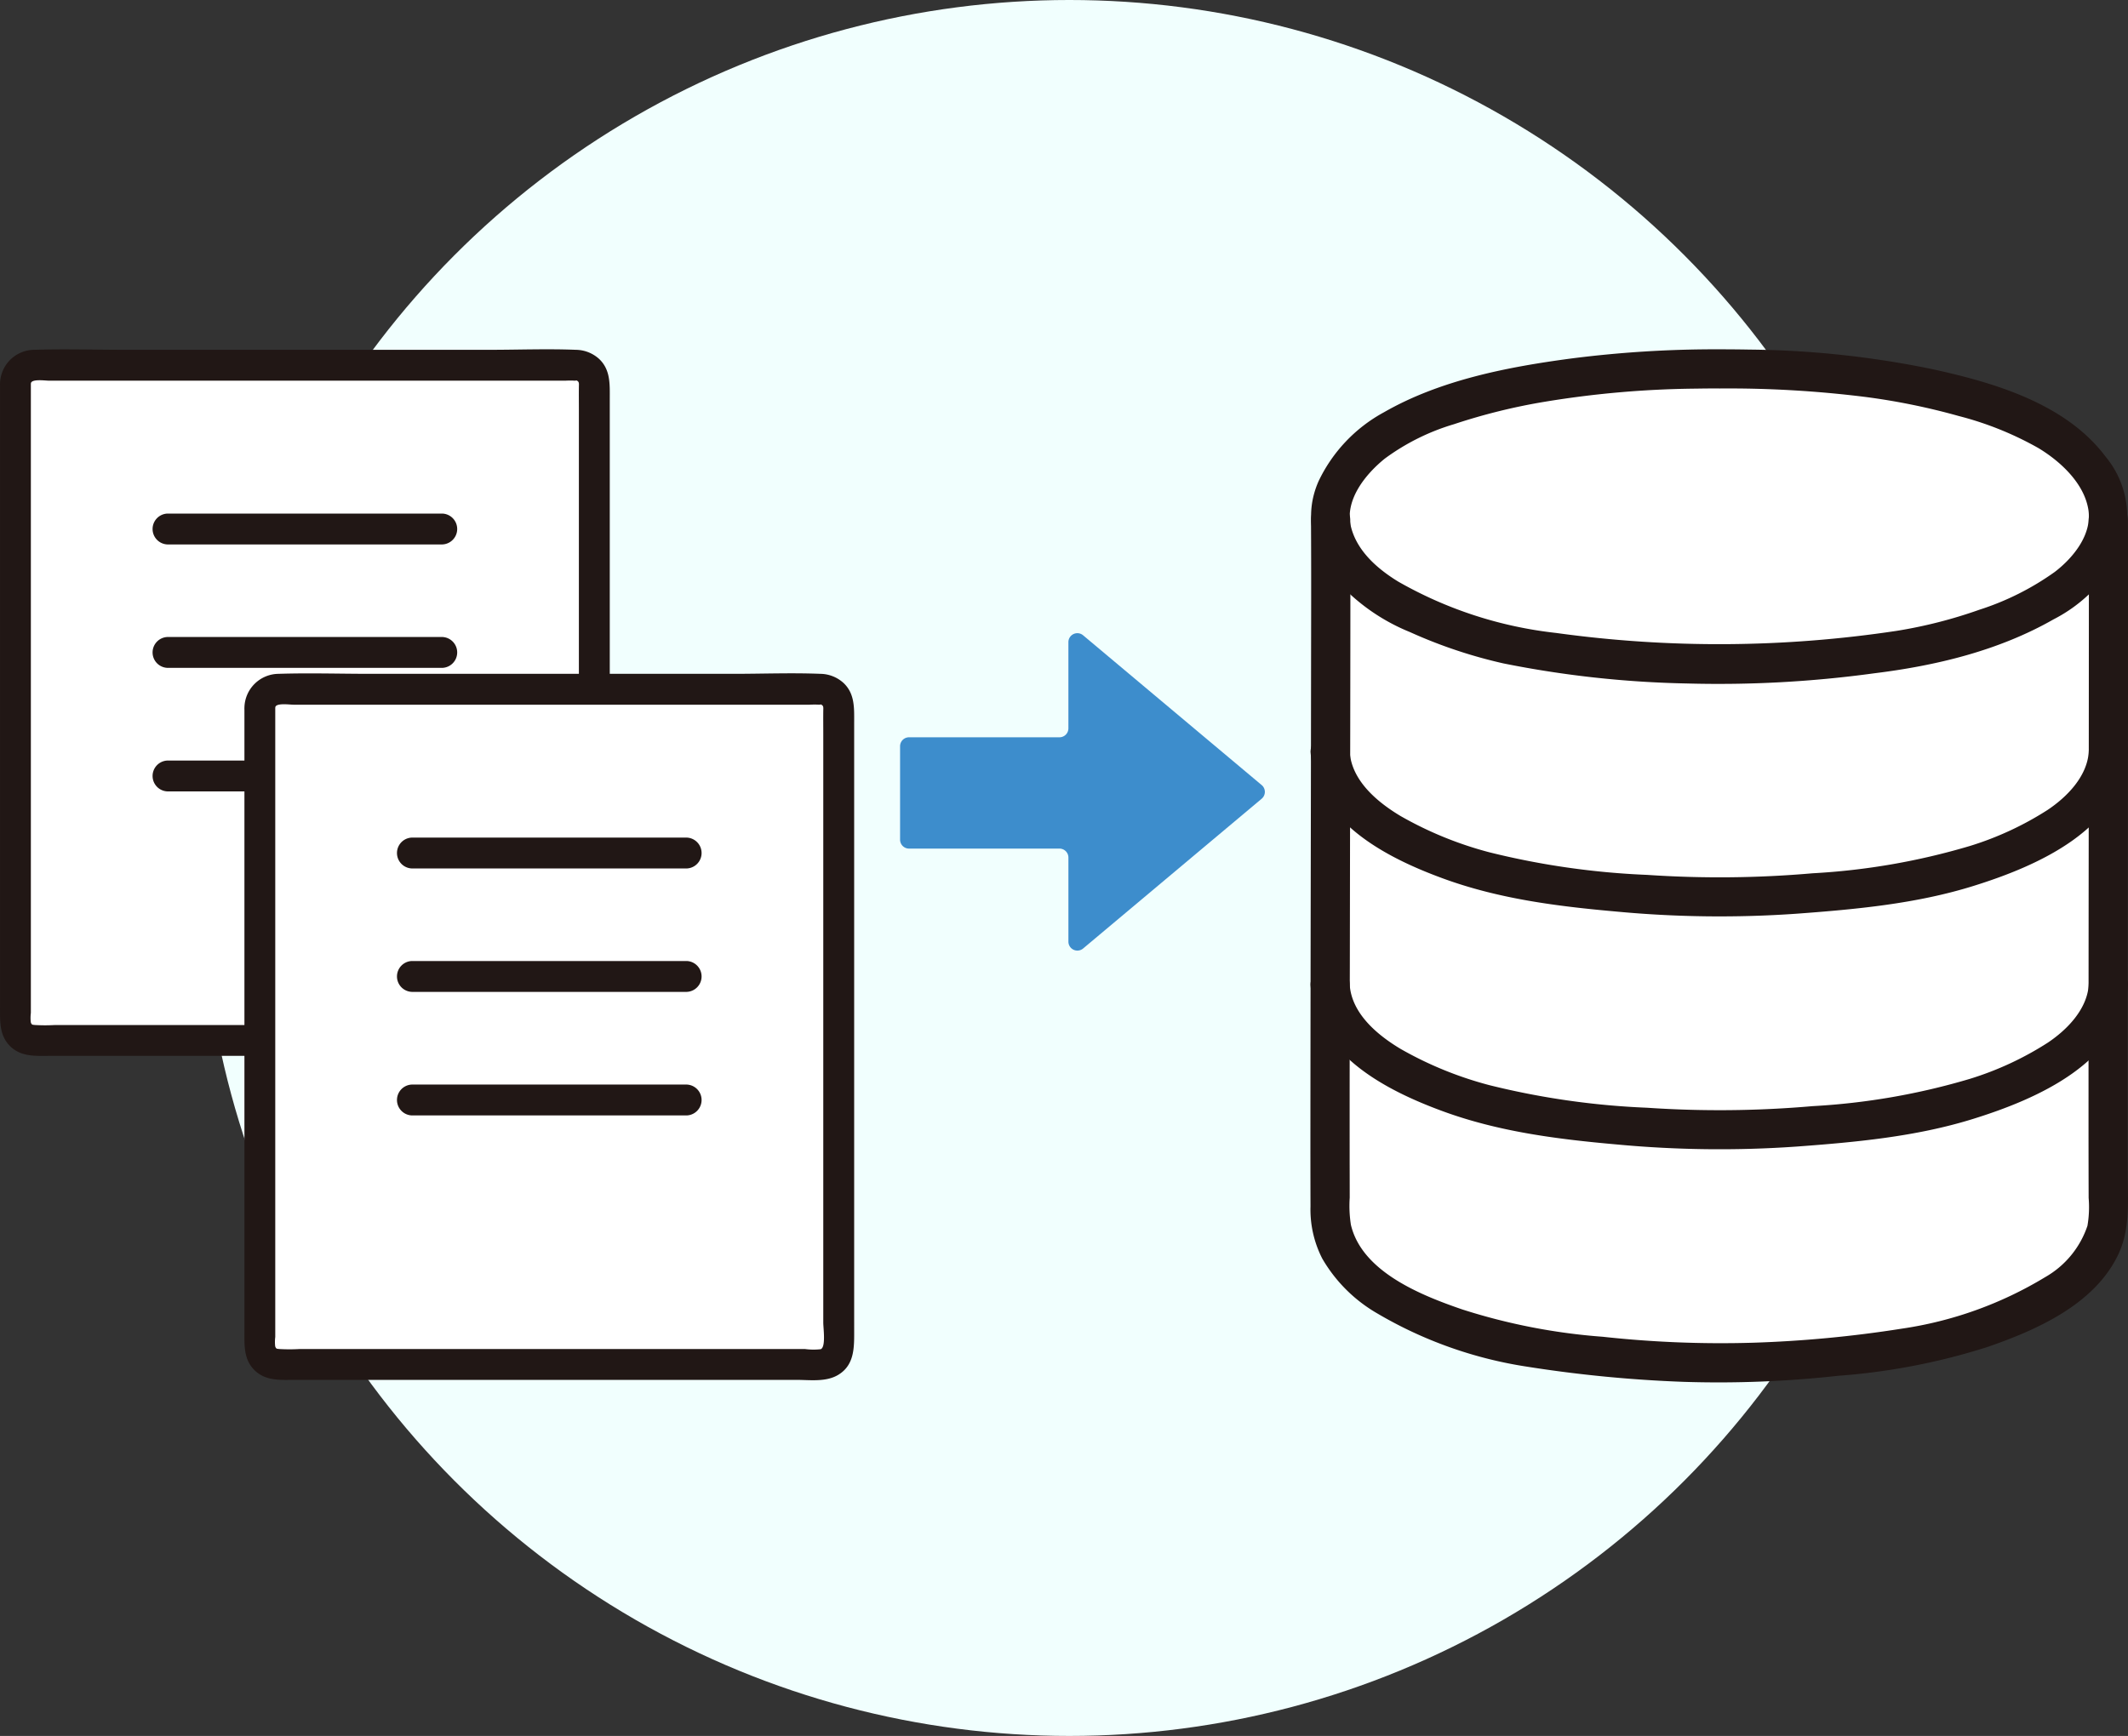
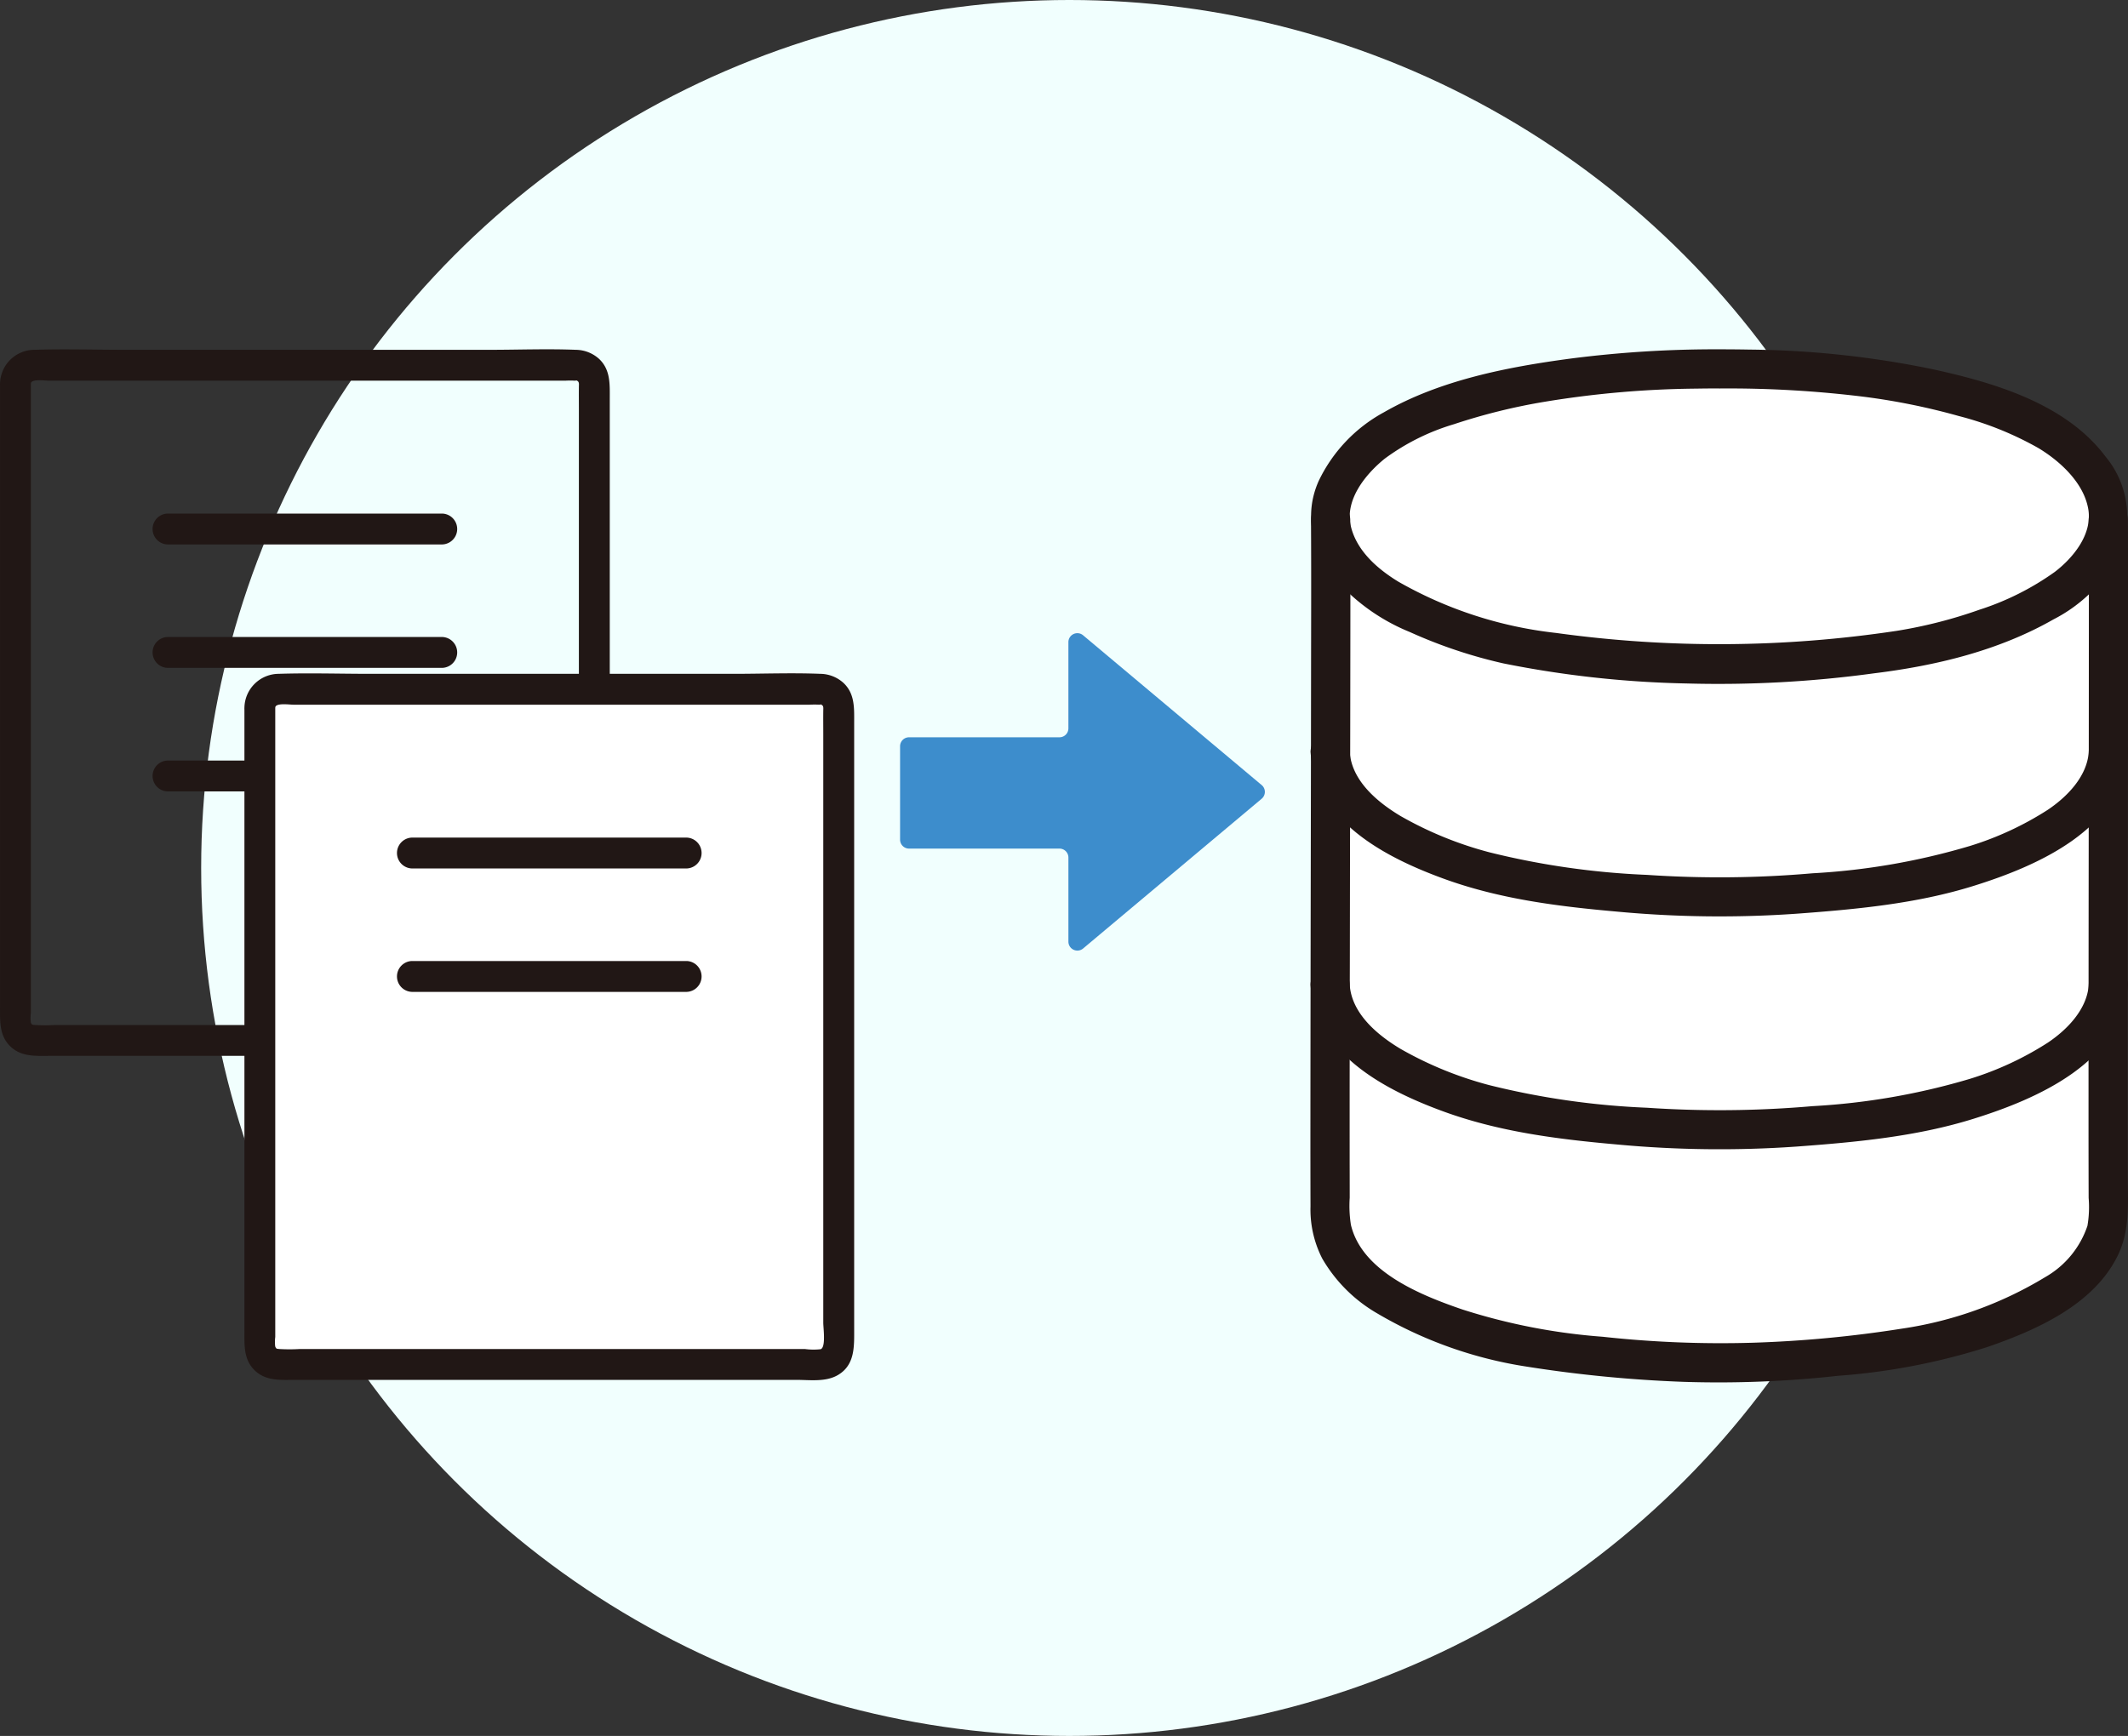
<svg xmlns="http://www.w3.org/2000/svg" width="200.987" height="164" viewBox="0 0 200.987 164">
  <rect x="0" y="0" width="200.987" height="164" fill="#333333" stroke="none" />
  <defs>
    <style>.a{fill:#f1fffe;}.b{fill:#fff;}.c{fill:#211715;}.d{fill:#3d8dcc;}</style>
  </defs>
  <g transform="translate(-4429 -9588)">
    <circle class="a" cx="82" cy="82" r="82" transform="translate(4448 9588)" />
    <g transform="translate(-1256.589 -9)">
      <g transform="translate(5685.589 9630)">
-         <path class="b" d="M14.411,11.136V71.482A1.718,1.718,0,0,0,16.125,73.2H67.368a1.713,1.713,0,0,0,1.713-1.718V11.133a1.717,1.717,0,0,0-1.717-1.717H16.129A1.72,1.72,0,0,0,14.411,11.136Z" transform="translate(-12.95 -7.91)" />
        <path class="c" d="M12.009,10.163V69.052c0,1.381-.086,2.734,1,3.766,1.055,1,2.453.869,3.8.869H64.142c1.292,0,2.778.222,3.937-.467,1.609-.957,1.519-2.716,1.519-4.33V11.633c0-1.381.084-2.752-1-3.781a3.312,3.312,0,0,0-2.2-.867c-2.719-.108-5.467,0-8.184,0H23.912c-2.884,0-5.785-.092-8.668,0a3.256,3.256,0,0,0-3.235,3.178c-.108,1.875,2.808,1.869,2.916,0,.027-.457,1.369-.262,1.711-.262H65.4a8.612,8.612,0,0,1,.92,0,.555.555,0,0,0,.121-.025c.293.1.243.321.24.578-.01.737,0,1.474,0,2.21V68.282c0,.528.26,2.311-.243,2.507a5.989,5.989,0,0,1-1.486-.016H17.214a16.637,16.637,0,0,1-1.9,0c-.254-.03-.31,0-.4-.258a3.729,3.729,0,0,1,.007-.882V10.164A1.459,1.459,0,0,0,12.009,10.163Z" transform="translate(-12.006 -6.937)" />
        <path class="c" d="M37.133,35.4h25.96a1.459,1.459,0,0,0,0-2.916H37.133A1.459,1.459,0,0,0,37.133,35.4Z" transform="translate(-21.317 -16.965)" />
        <path class="c" d="M37.133,54.6h25.96a1.459,1.459,0,0,0,0-2.916H37.133A1.459,1.459,0,0,0,37.133,54.6Z" transform="translate(-21.317 -24.505)" />
        <path class="c" d="M37.133,73.811h25.96a1.459,1.459,0,0,0,0-2.916H37.133A1.459,1.459,0,0,0,37.133,73.811Z" transform="translate(-21.317 -32.044)" />
      </g>
      <g transform="translate(5708.672 9660.611)">
        <path class="b" d="M14.411,11.136V71.482A1.718,1.718,0,0,0,16.125,73.2H67.368a1.713,1.713,0,0,0,1.713-1.718V11.133a1.717,1.717,0,0,0-1.717-1.717H16.129A1.72,1.72,0,0,0,14.411,11.136Z" transform="translate(-12.95 -7.91)" />
        <path class="c" d="M12.009,10.163V69.052c0,1.381-.086,2.734,1,3.766,1.055,1,2.453.869,3.8.869H64.142c1.292,0,2.778.222,3.937-.467,1.609-.957,1.519-2.716,1.519-4.33V11.633c0-1.381.084-2.752-1-3.781a3.312,3.312,0,0,0-2.2-.867c-2.719-.108-5.467,0-8.184,0H23.912c-2.884,0-5.785-.092-8.668,0a3.256,3.256,0,0,0-3.235,3.178c-.108,1.875,2.808,1.869,2.916,0,.027-.457,1.369-.262,1.711-.262H65.4a8.612,8.612,0,0,1,.92,0,.555.555,0,0,0,.121-.025c.293.1.243.321.24.578-.01.737,0,1.474,0,2.21V68.282c0,.528.26,2.311-.243,2.507a5.989,5.989,0,0,1-1.486-.016H17.214a16.637,16.637,0,0,1-1.9,0c-.254-.03-.31,0-.4-.258a3.729,3.729,0,0,1,.007-.882V10.164A1.459,1.459,0,0,0,12.009,10.163Z" transform="translate(-12.006 -6.937)" />
        <path class="c" d="M37.133,35.4h25.96a1.459,1.459,0,0,0,0-2.916H37.133A1.459,1.459,0,0,0,37.133,35.4Z" transform="translate(-21.317 -16.965)" />
        <path class="c" d="M37.133,54.6h25.96a1.459,1.459,0,0,0,0-2.916H37.133A1.459,1.459,0,0,0,37.133,54.6Z" transform="translate(-21.317 -24.505)" />
-         <path class="c" d="M37.133,73.811h25.96a1.459,1.459,0,0,0,0-2.916H37.133A1.459,1.459,0,0,0,37.133,73.811Z" transform="translate(-21.317 -32.044)" />
      </g>
      <path class="d" d="M205.449,73.357,188.586,59.209a.845.845,0,0,0-1.388.649V68a.845.845,0,0,1-.846.846H172.146a.846.846,0,0,0-.846.846v8.823a.846.846,0,0,0,.846.846h14.207a.846.846,0,0,1,.846.847v7.943a.846.846,0,0,0,1.39.648l16.859-14.144a.845.845,0,0,0,0-1.3Z" transform="translate(5599.3 9597.808)" />
      <g transform="translate(5809.355 9630)">
        <path class="b" d="M317.531,280.526c0,2,.009,3.565.017,4.571-.158,2.755-2.237,5.091-3.926,6.379-4.115,3.127-11.015,5.2-15.56,5.9a137.27,137.27,0,0,1-17.257,1.393,138.8,138.8,0,0,1-17.264-1.393c-4.544-.7-11.445-2.777-15.56-5.9-1.7-1.293-3.8-3.656-3.929-6.437-.062-8.479.091-55.887.042-65.526a5.852,5.852,0,0,1,.463-3.135c1.612-3.695,4.817-5.659,7.545-6.865,10.105-4.46,23.944-4.671,28.7-4.671,5.6,0,18.6.213,28.7,4.671,2.728,1.2,5.933,3.168,7.545,6.865a5.862,5.862,0,0,1,.5,2.792C317.591,226.933,317.505,265.646,317.531,280.526Z" transform="translate(-242.187 -202.991)" />
        <path class="c" d="M280.274,202.444a106.855,106.855,0,0,0-14.045.875c-5.982.8-12.342,2.035-17.638,5.08a14.488,14.488,0,0,0-6.16,6.5c-1.438,3.244-.576,6.551,1.571,9.242a18.731,18.731,0,0,0,7.052,5.014,45.788,45.788,0,0,0,8.847,2.965,97.354,97.354,0,0,0,17.313,1.893,108.361,108.361,0,0,0,17.66-.957c5.88-.724,11.781-2.138,16.971-5.1A14.378,14.378,0,0,0,318,221.889a8.8,8.8,0,0,0-1.225-9.287c-3.734-4.993-10.431-6.979-16.257-8.258a89.1,89.1,0,0,0-17.372-1.874c-.956-.018-1.912-.025-2.868-.026a1.852,1.852,0,0,0,0,3.7,104.233,104.233,0,0,1,13.795.8,62.382,62.382,0,0,1,8.816,1.8,30.814,30.814,0,0,1,7.53,3.032c2.045,1.234,4.276,3.276,4.705,5.75.414,2.367-1.4,4.6-3.163,5.949a25.726,25.726,0,0,1-7.122,3.572,44.351,44.351,0,0,1-7.8,1.993,112.315,112.315,0,0,1-32.172.2,38.567,38.567,0,0,1-14.908-4.847c-1.965-1.2-3.945-2.917-4.488-5.259-.575-2.483,1.41-4.911,3.219-6.369a21.123,21.123,0,0,1,6.531-3.247,56.617,56.617,0,0,1,8.449-2.1,92.66,92.66,0,0,1,14.371-1.26q1.114-.019,2.23-.019A1.852,1.852,0,0,0,280.274,202.444Z" transform="translate(-241.657 -202.443)" />
        <path class="c" d="M241.658,251.223c.474,6.529,7.044,9.933,12.479,11.928,5.306,1.949,10.849,2.647,16.449,3.143a104.229,104.229,0,0,0,16.964.2c5.611-.414,11.294-.936,16.687-2.615,6.035-1.878,14.092-5.361,14.621-12.651a1.868,1.868,0,0,0-1.851-1.851,1.888,1.888,0,0,0-1.851,1.851c-.167,2.314-2.056,4.238-3.885,5.46a29.857,29.857,0,0,1-7.3,3.394,64.24,64.24,0,0,1-14.9,2.592,101.156,101.156,0,0,1-15.636.15,74.109,74.109,0,0,1-14.9-2.136,34.61,34.61,0,0,1-8.352-3.409c-2.18-1.3-4.628-3.322-4.826-6.051a1.9,1.9,0,0,0-1.851-1.851,1.866,1.866,0,0,0-1.851,1.851Z" transform="translate(-241.643 -213.172)" />
        <path class="c" d="M241.658,279.741c.474,6.529,7.044,9.933,12.479,11.929,5.306,1.948,10.849,2.647,16.449,3.143a104.237,104.237,0,0,0,16.964.2c5.611-.414,11.294-.936,16.687-2.615,6.035-1.878,14.092-5.361,14.621-12.651a1.868,1.868,0,0,0-1.851-1.851,1.888,1.888,0,0,0-1.851,1.851c-.167,2.314-2.056,4.243-3.885,5.461a29.886,29.886,0,0,1-7.3,3.394,64.246,64.246,0,0,1-14.9,2.591,101.163,101.163,0,0,1-15.636.15,74.061,74.061,0,0,1-14.9-2.136,34.611,34.611,0,0,1-8.352-3.409c-2.18-1.3-4.628-3.322-4.826-6.052a1.9,1.9,0,0,0-1.851-1.851,1.866,1.866,0,0,0-1.851,1.851Z" transform="translate(-241.643 -219.692)" />
        <path class="c" d="M241.694,222.858c.03,4.864.012,9.73.006,14.595q-.014,11.408-.037,22.825-.017,10.414-.025,20.821,0,3.291.009,6.582a10.163,10.163,0,0,0,1.112,4.921,14.209,14.209,0,0,0,5.194,5.179,39.624,39.624,0,0,0,14.194,5.039,123.492,123.492,0,0,0,14.767,1.427,102.4,102.4,0,0,0,14.555-.572,61.143,61.143,0,0,0,14.049-2.7c4.634-1.593,10.083-3.984,12.367-8.646,1.19-2.429.954-4.986.949-7.6q-.018-9.426,0-18.852.008-11.631.021-23.263.007-8.738,0-17.478,0-1.142-.009-2.284c-.015-2.382-3.717-2.387-3.7,0,.029,4.727.016,9.455.014,14.182q-.005,11.031-.019,22.054-.009,10.407-.01,20.812,0,3.488.011,6.976a10.485,10.485,0,0,1-.113,2.627,8.8,8.8,0,0,1-3.989,4.849,36.182,36.182,0,0,1-13.545,4.869,112.881,112.881,0,0,1-14.083,1.33,102.524,102.524,0,0,1-14.16-.564,57.147,57.147,0,0,1-13.275-2.583c-3.837-1.319-9.461-3.534-10.513-7.99a11.512,11.512,0,0,1-.113-2.563q0-1.543-.005-3.086-.007-9.519.017-19.039.017-11.356.038-22.714c.008-5.643.02-11.286.009-16.929q0-1.118-.009-2.237c-.015-2.382-3.717-2.387-3.7,0Z" transform="translate(-241.638 -206.699)" />
      </g>
    </g>
  </g>
</svg>